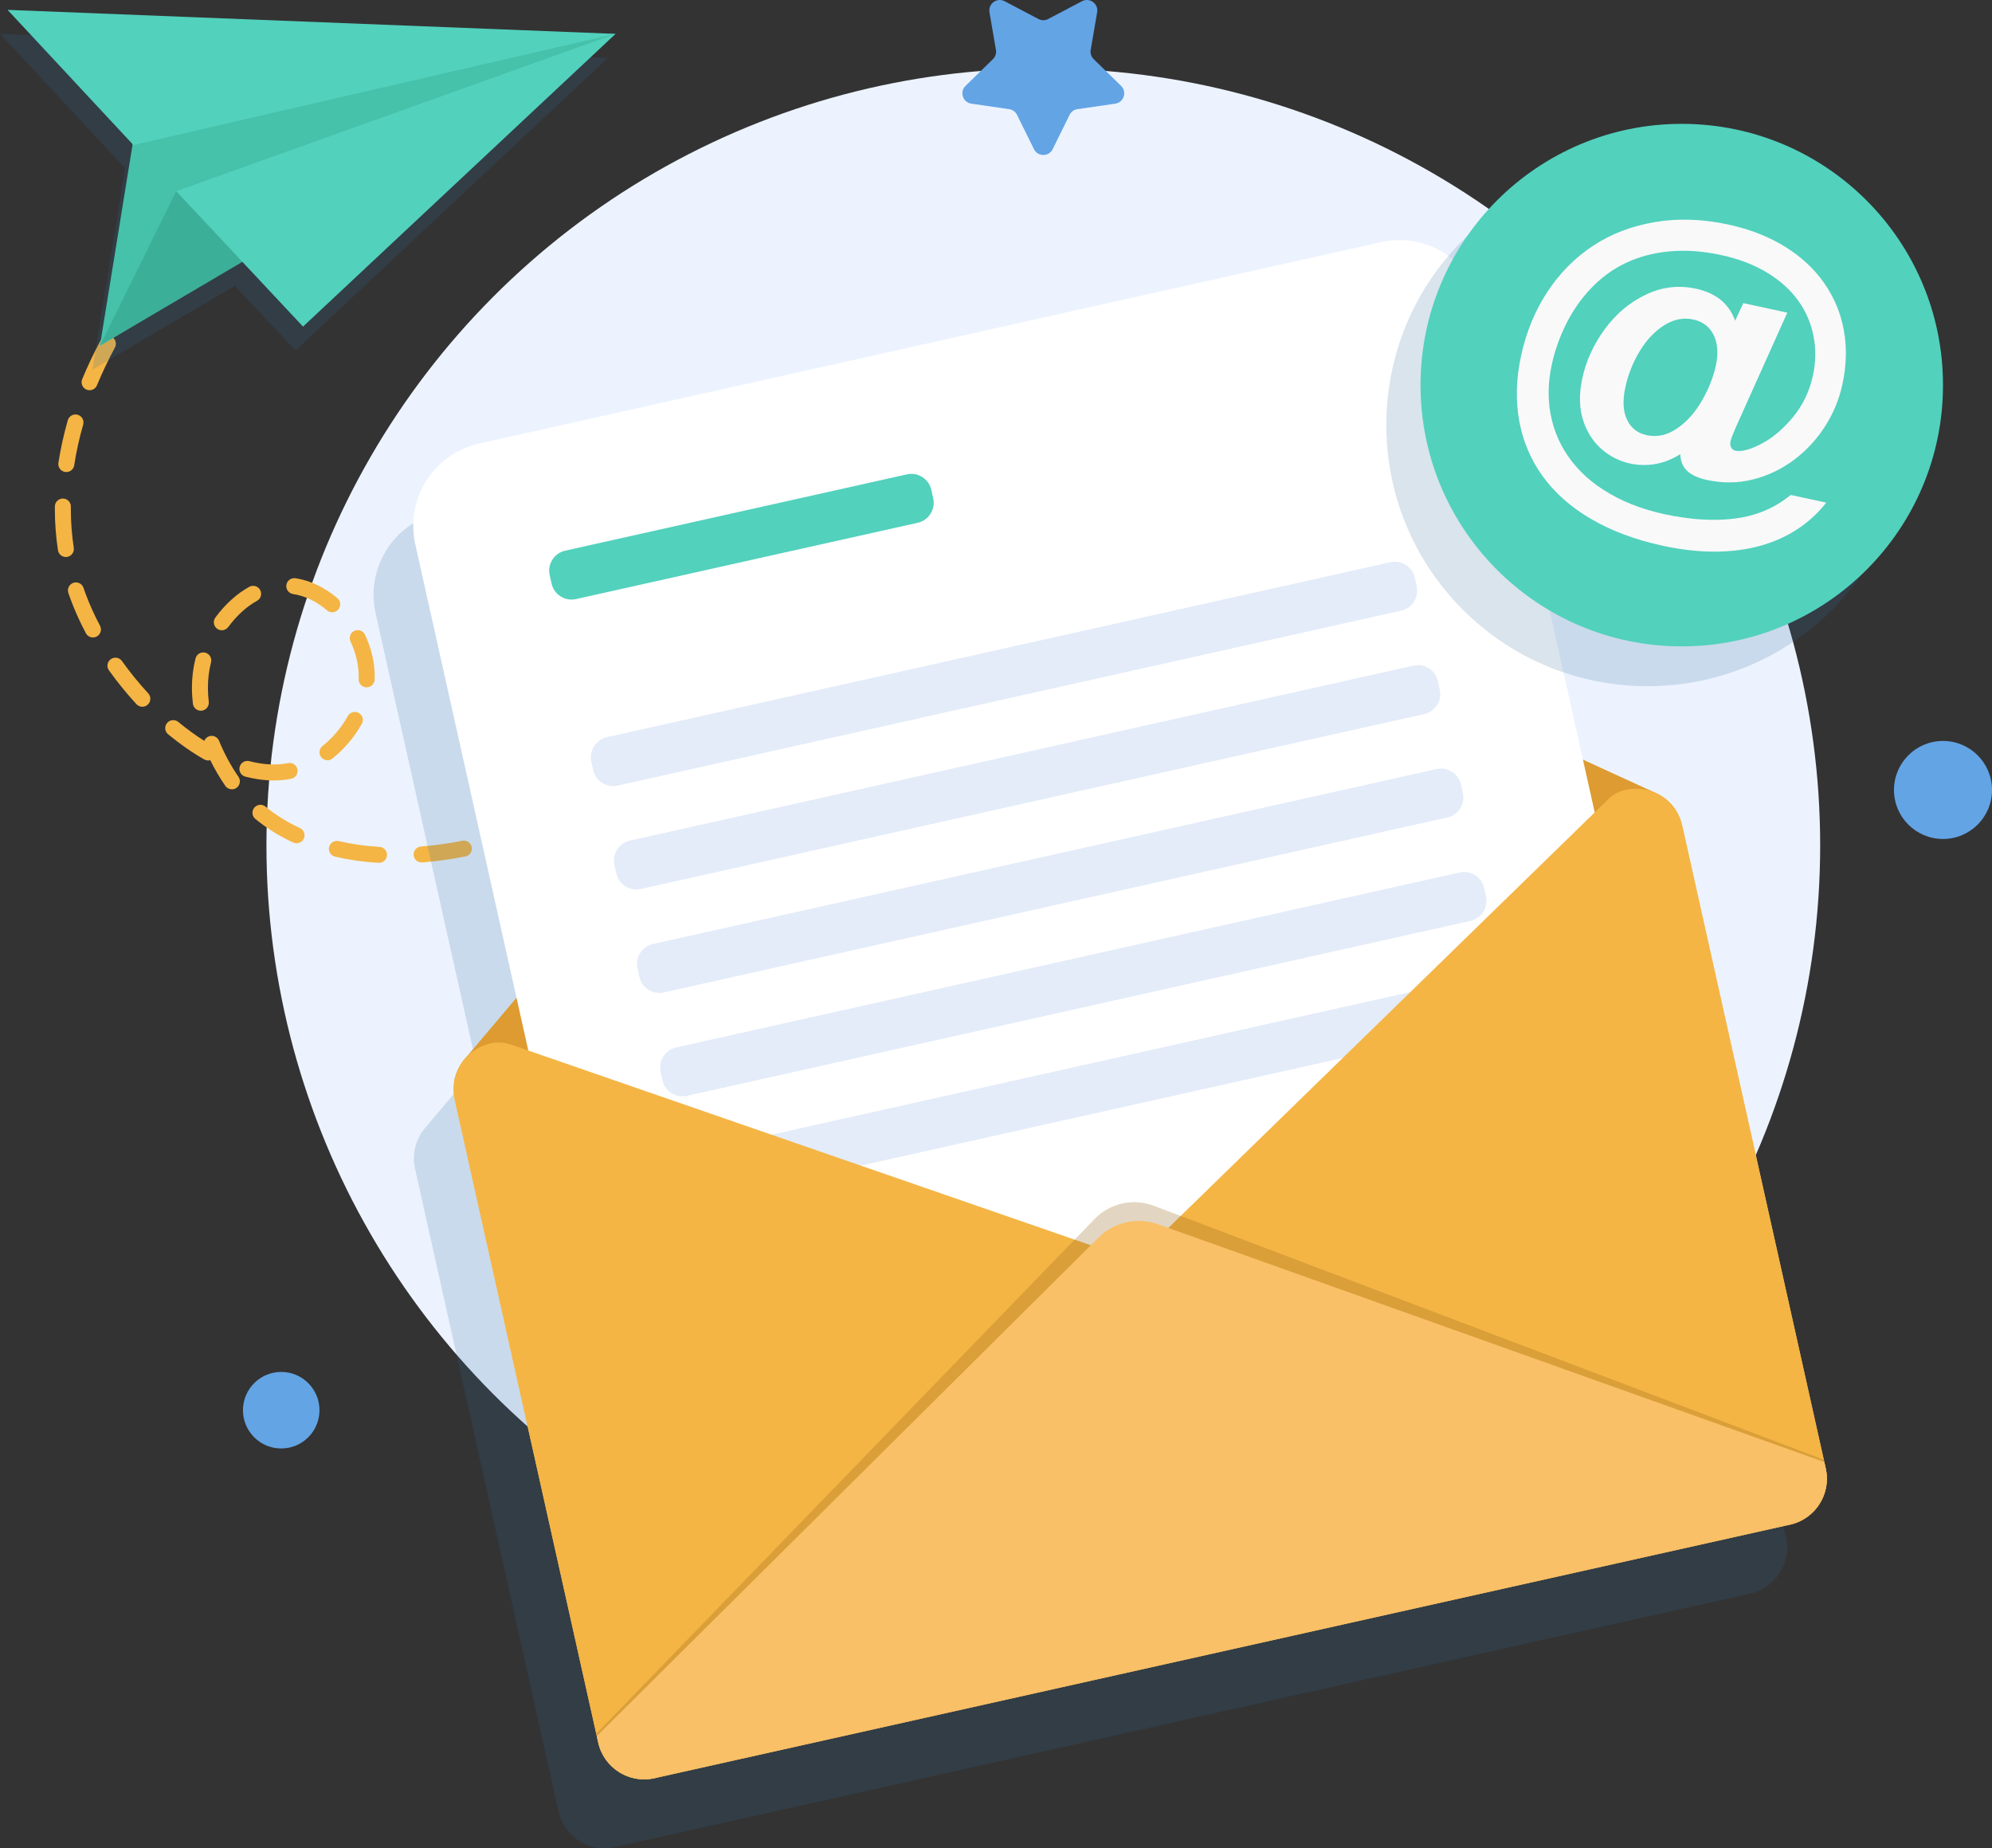
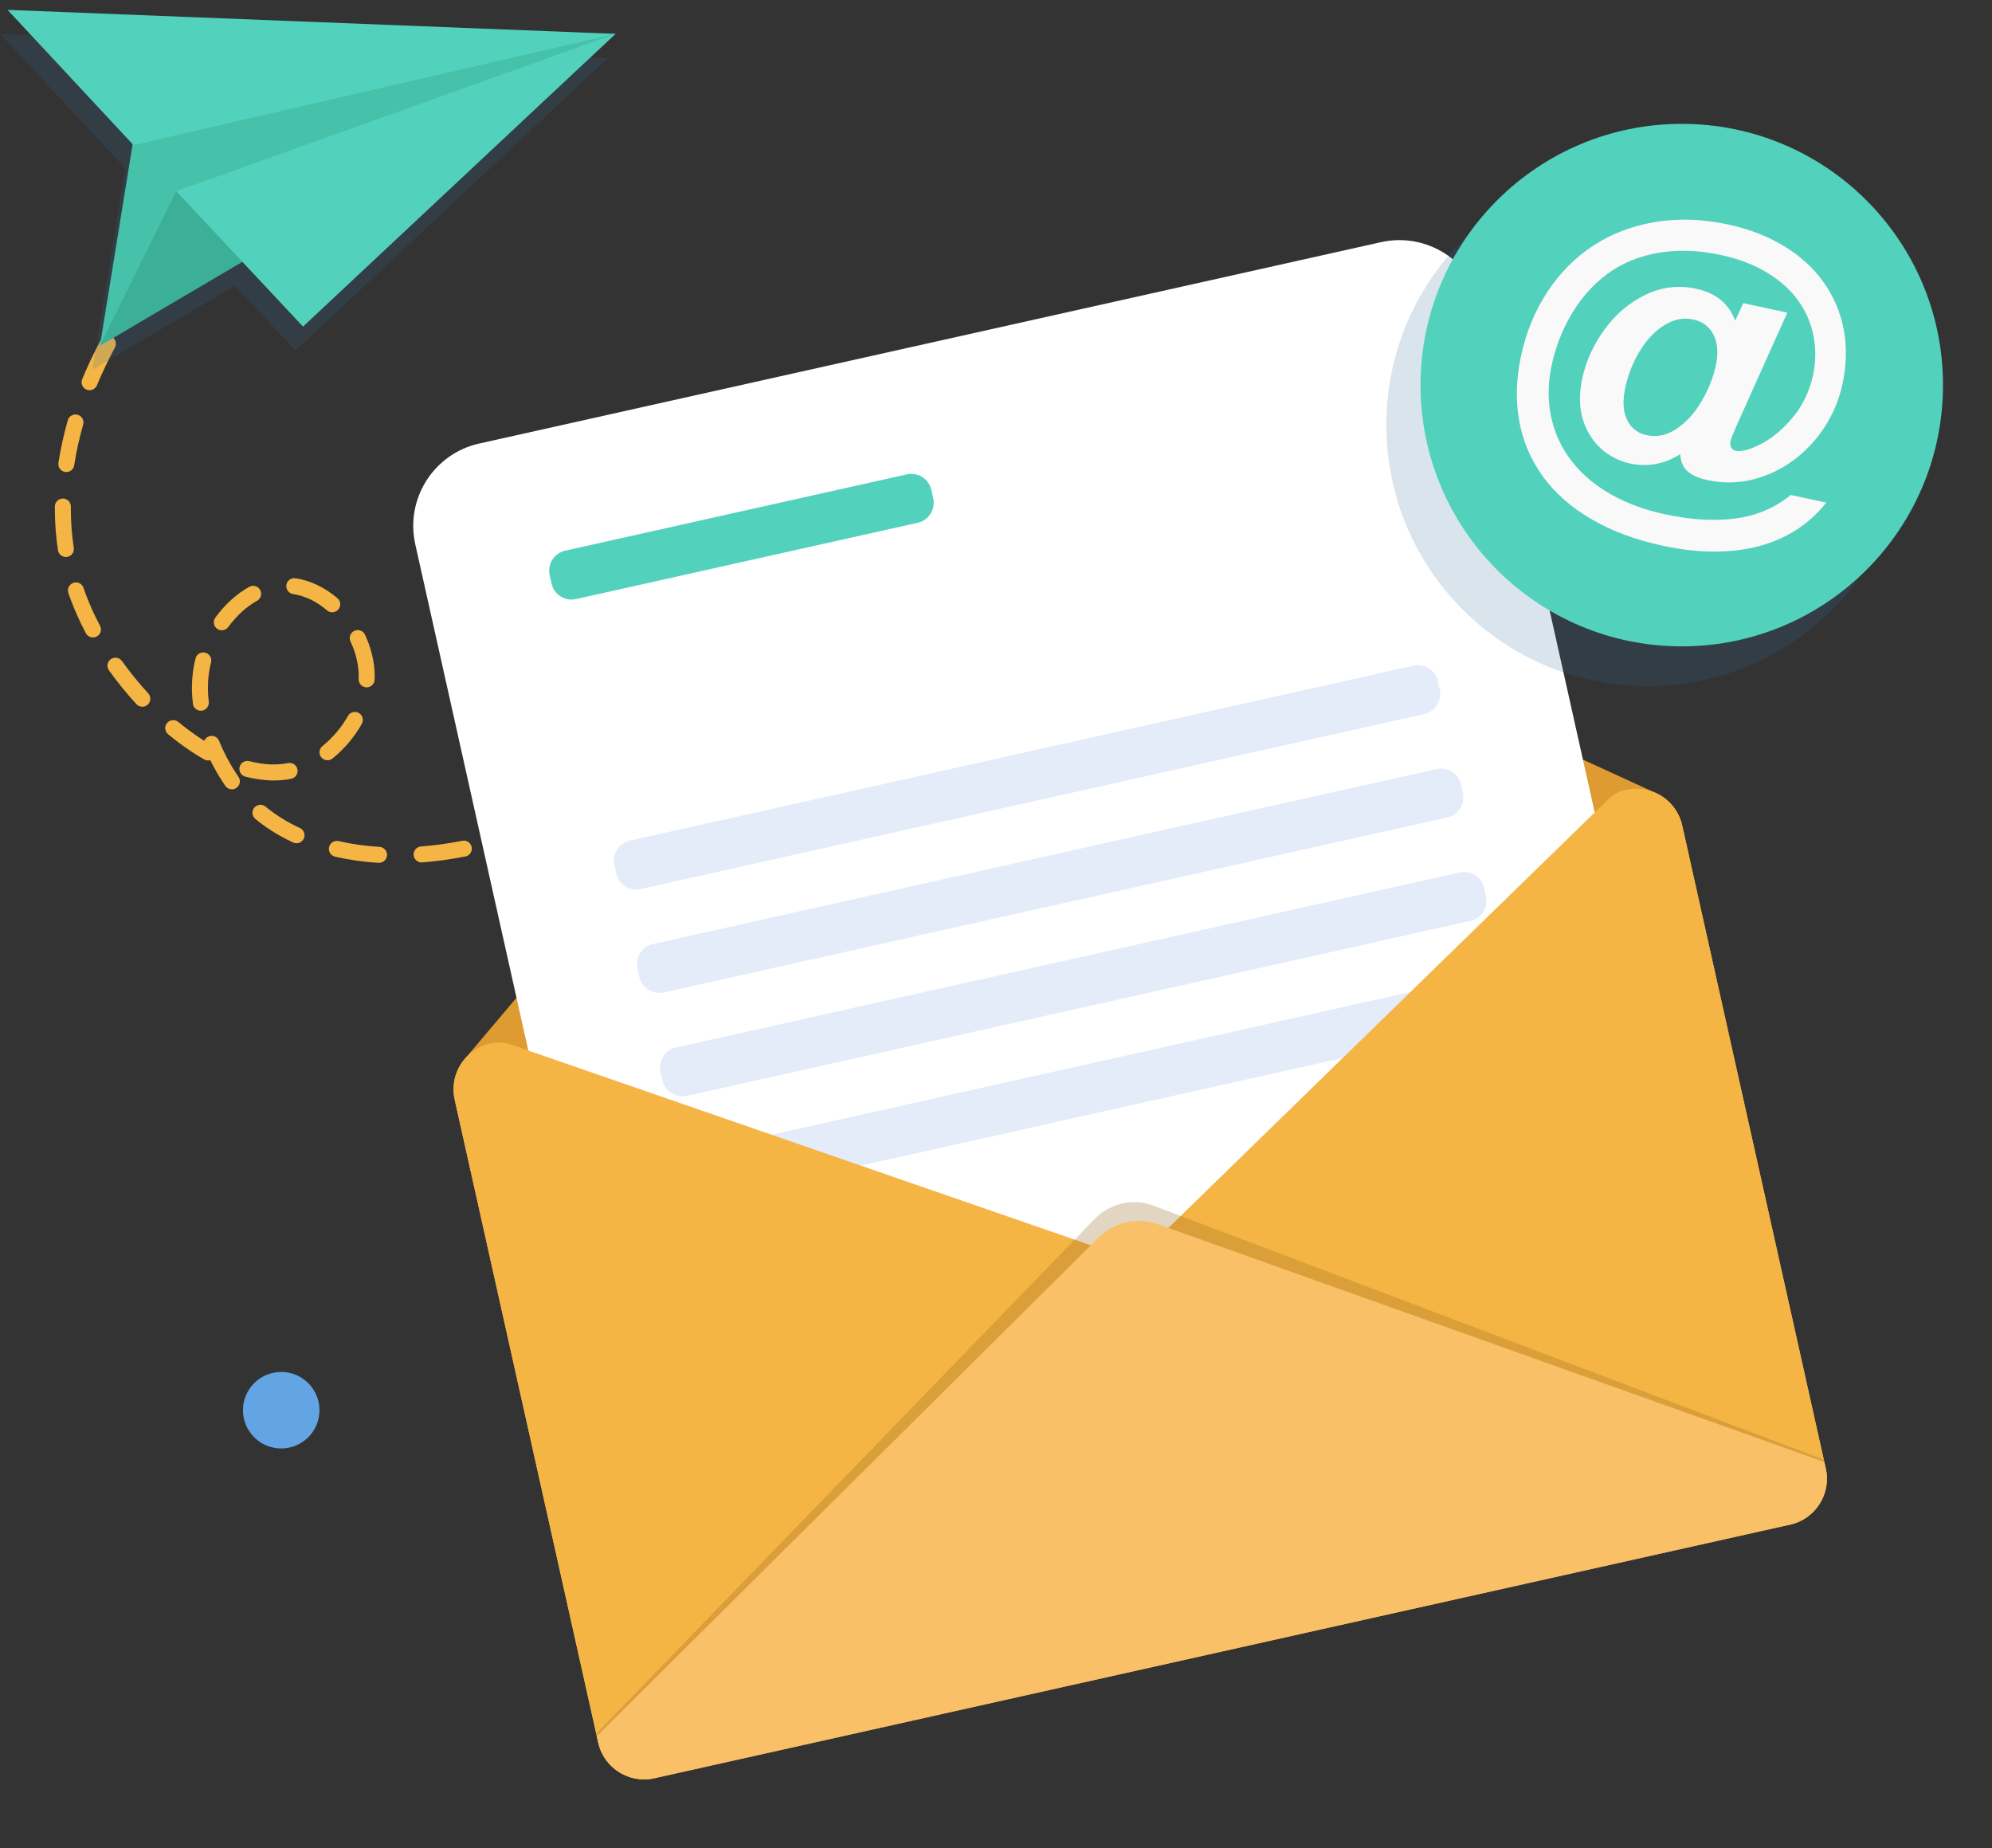
<svg xmlns="http://www.w3.org/2000/svg" viewBox="0 0 2599.15 2411.4">
  <rect x="0" y="0" width="2599.15" height="2411.4" fill="#333333" stroke="none" />
  <defs>
    <style>
      .cls-1 {
        fill: #dd9b31;
      }

      .cls-2 {
        fill: #ecf3fe;
      }

      .cls-3 {
        fill: #fff;
      }

      .cls-4 {
        fill: #52d1bd;
      }

      .cls-5 {
        isolation: isolate;
      }

      .cls-6 {
        fill: #f4b545;
      }

      .cls-7 {
        fill: #8e5f13;
        opacity: .25;
      }

      .cls-7, .cls-8 {
        mix-blend-mode: multiply;
      }

      .cls-9 {
        fill: #f9f9f9;
      }

      .cls-10 {
        fill: #63a4e5;
      }

      .cls-11 {
        fill: #46c1aa;
      }

      .cls-12 {
        fill: #f9c067;
      }

      .cls-13 {
        fill: #3caf99;
      }

      .cls-8 {
        fill: #306c9e;
        opacity: .18;
      }

      .cls-14 {
        fill: #e4ecf9;
      }
    </style>
  </defs>
  <g class="cls-5">
    <g id="Layer_1" data-name="Layer 1">
      <g>
        <circle class="cls-10" cx="366.93" cy="1839.81" r="49.92" />
-         <circle class="cls-10" cx="2535.2" cy="1030.61" r="63.95" />
        <g>
-           <circle class="cls-2" cx="1361.3" cy="1102.96" r="1013.65" />
          <path class="cls-6" d="m494.56,1125.73c-.21,0-.43,0-.64-.02-19.68-1.2-38.76-3.9-56.72-8.05-5.61-1.3-9.12-6.9-7.82-12.51,1.3-5.61,6.95-9.08,12.51-7.82,16.84,3.89,34.77,6.43,53.3,7.56,5.75.35,10.13,5.29,9.78,11.04-.34,5.54-4.93,9.8-10.4,9.8Zm55.56-.55c-5.4,0-9.98-4.16-10.39-9.64-.44-5.74,3.86-10.76,9.6-11.2,17.62-1.35,35.74-3.85,53.86-7.43,5.75-1.1,11.14,2.57,12.26,8.22,1.11,5.65-2.56,11.13-8.21,12.25-18.93,3.73-37.87,6.34-56.3,7.76-.27.02-.54.03-.81.03Zm108.99-21.25c-4.45,0-8.58-2.88-9.97-7.35-1.7-5.5,1.38-11.34,6.89-13.04,17.08-5.28,34.36-11.56,51.32-18.66,5.35-2.23,11.42.29,13.65,5.6,2.22,5.31-.28,11.42-5.6,13.65-17.59,7.35-35.49,13.86-53.21,19.34-1.02.32-2.07.47-3.08.47Zm-272.19-3.78c-1.46,0-2.95-.31-4.37-.96-18.2-8.42-34.81-18.76-49.35-30.76-4.45-3.66-5.08-10.24-1.41-14.68,3.65-4.44,10.22-5.09,14.68-1.41,13.16,10.85,28.25,20.24,44.83,27.91,5.23,2.42,7.5,8.62,5.09,13.85-1.77,3.81-5.54,6.06-9.48,6.06Zm-84.35-70.38c-3.31,0-6.57-1.58-8.59-4.51-7.24-10.5-13.88-21.85-19.61-33.49-2.57.71-5.41.43-7.91-1-15.73-8.95-31.57-19.99-47.08-32.8-4.45-3.67-5.07-10.25-1.4-14.68,3.66-4.45,10.24-5.07,14.68-1.4,11.21,9.26,22.57,17.52,33.89,24.64,1.02-2.52,3.03-4.64,5.75-5.74,5.34-2.15,11.42.42,13.58,5.76,6.56,16.21,15.3,32.43,25.27,46.88,3.27,4.74,2.07,11.24-2.67,14.51-1.81,1.25-3.87,1.85-5.91,1.85Zm54.56-11.55c-11.8,0-24.24-1.67-36.96-4.98-5.57-1.45-8.92-7.14-7.47-12.72,1.45-5.58,7.12-8.93,12.72-7.48,18.09,4.7,35.17,5.55,50.42,2.53,5.67-1.15,11.14,2.55,12.26,8.21,1.11,5.65-2.55,11.14-8.21,12.26-7.3,1.45-14.96,2.18-22.76,2.18Zm70.17-26.32c-3.04,0-6.06-1.33-8.12-3.88-3.62-4.48-2.92-11.05,1.56-14.67,13.47-10.88,24.94-24.43,33.16-39.2,2.81-5.04,9.16-6.84,14.19-4.04,5.03,2.81,6.83,9.16,4.03,14.19-9.52,17.08-22.75,32.73-38.27,45.27-1.94,1.56-4.25,2.32-6.55,2.32Zm-165.28-64.66c-5.21,0-9.72-3.9-10.34-9.2-.83-7.02-1.26-14.03-1.26-20.84,0-13.2,1.59-26.06,4.71-38.21,1.44-5.58,7.14-8.93,12.7-7.5,5.58,1.43,8.95,7.12,7.51,12.7-2.69,10.46-4.05,21.56-4.05,33.01,0,5.99.37,12.17,1.11,18.38.68,5.72-3.41,10.91-9.13,11.58-.42.05-.83.08-1.24.08Zm-76.3-5.18c-2.81,0-5.61-1.13-7.67-3.36-12.81-13.9-24.9-28.76-35.91-44.18-3.35-4.69-2.26-11.2,2.43-14.55,4.69-3.35,11.2-2.27,14.55,2.43,10.51,14.71,22.04,28.89,34.28,42.16,3.9,4.23,3.64,10.83-.6,14.74-2.01,1.85-4.54,2.76-7.07,2.76Zm292.69-25.31c-.14,0-.28,0-.43-.01-5.76-.23-10.23-5.08-10.01-10.84.05-1.19.07-2.39.07-3.58,0-2.11-.07-4.24-.21-6.38-.87-12.81-4.49-26.31-10.48-39.05-2.45-5.22-.21-11.43,5-13.88,5.22-2.43,11.42-.21,13.88,5,7.08,15.06,11.37,31.14,12.42,46.52.18,2.62.26,5.21.26,7.79,0,1.48-.03,2.95-.08,4.42-.23,5.61-4.85,10.01-10.42,10.01Zm-357.12-65.1c-3.74,0-7.34-2.01-9.22-5.54-7.99-15.05-14.8-30.22-20.25-45.08-.91-2.47-1.78-4.96-2.63-7.45-1.83-5.46,1.11-11.37,6.57-13.21,5.51-1.83,11.37,1.11,13.22,6.57.77,2.31,1.59,4.62,2.43,6.91,5.12,13.98,11.54,28.27,19.09,42.48,2.7,5.09.77,11.4-4.32,14.1-1.56.83-3.23,1.22-4.88,1.22Zm168.14-9.37c-2.15,0-4.32-.66-6.18-2.04-4.64-3.42-5.63-9.95-2.21-14.59,12.76-17.32,28.06-31.18,44.24-40.07,5.05-2.77,11.38-.94,14.17,4.11,2.77,5.05.93,11.39-4.12,14.17-13.55,7.45-26.52,19.26-37.5,34.17-2.04,2.77-5.2,4.24-8.4,4.24Zm144.05-23.47c-2.4,0-4.81-.83-6.78-2.51-13.55-11.61-28.86-18.97-44.28-21.29-5.7-.86-9.62-6.17-8.76-11.87.85-5.69,6.22-9.63,11.87-8.76,19.29,2.91,38.22,11.92,54.74,26.08,4.37,3.74,4.88,10.33,1.14,14.71-2.07,2.41-4.99,3.65-7.93,3.65Zm-347.54-72.11c-5.06,0-9.5-3.69-10.3-8.85-2.7-17.59-4.07-35.78-4.07-54.09l.02-3c.05-5.74,4.71-10.35,10.43-10.35h.08c5.76.04,10.39,4.75,10.35,10.51l-.02,2.84c0,17.25,1.29,34.38,3.83,50.92.88,5.69-3.04,11.02-8.72,11.89-.54.08-1.08.12-1.6.12Zm.61-110.83c-.53,0-1.06-.04-1.59-.12-5.7-.87-9.6-6.2-8.73-11.89,2.81-18.31,6.92-37.01,12.24-55.58,1.59-5.54,7.37-8.74,12.9-7.16,5.54,1.59,8.74,7.36,7.15,12.9-5.08,17.72-9.01,35.55-11.68,53-.79,5.16-5.23,8.85-10.3,8.85Zm30.32-106.76c-1.33,0-2.68-.26-3.98-.79-5.32-2.2-7.86-8.31-5.65-13.63,7.08-17.1,15.28-34.32,24.35-51.17,2.73-5.07,9.04-6.97,14.13-4.23,5.07,2.73,6.96,9.06,4.23,14.13-8.74,16.22-16.63,32.8-23.44,49.25-1.66,4.02-5.55,6.44-9.65,6.44Zm52.54-97.88c-1.98,0-3.99-.56-5.77-1.75-4.8-3.19-6.1-9.66-2.91-14.46,10.28-15.47,21.48-30.84,33.29-45.67,3.58-4.51,10.14-5.25,14.66-1.66,4.51,3.59,5.25,10.15,1.66,14.66-11.43,14.37-22.28,29.25-32.24,44.22-2.01,3.02-5.32,4.66-8.69,4.66Zm69.12-87.04c-2.55,0-5.11-.93-7.12-2.81-4.21-3.94-4.43-10.54-.5-14.75,9.39-10.04,19.29-20.05,29.45-29.75,4.16-3.97,10.76-3.84,14.75.34,3.98,4.16,3.83,10.77-.34,14.75-9.88,9.43-19.5,19.16-28.62,28.92-2.05,2.2-4.84,3.31-7.62,3.31Z" />
-           <path class="cls-8" d="m2331.91,2018.29c0-.08.01-.17.01-.24-.02-.1,0-.25-.03-.35,0-.71-.02-1.47-.08-2.18-.06-.75-.08-1.51-.2-2.25-.02-.3-.03-.6-.06-.96-.04-.19-.04-.4-.08-.59-.06-.5-.12-.99-.22-1.43-.06-.5-.12-.99-.23-1.48-.19-1.08-.37-2.11-.6-3.13l-.58-2.62s0,0,0,0l-1.95-8.72h0l-184.71-827.31c-.23-1.02-.51-2.08-.79-3.09-.16-.73-.38-1.49-.65-2.2-.24-.86-.54-1.71-.88-2.56-.26-.71-.52-1.42-.83-2.11-.26-.71-.56-1.35-.87-2.05-.4-.88-.79-1.71-1.24-2.58-.9-1.74-1.84-3.46-2.93-5.11-.01-.05-.07-.09-.08-.14-.69-1.02-1.37-2.04-2.1-3-2.59-3.6-5.56-6.87-8.86-9.75-.77-.7-1.58-1.38-2.44-2.05-1.87-1.52-3.81-2.88-5.82-4.11-.65-.41-1.31-.83-2-1.19-.88-.52-1.76-1.03-2.73-1.48-.12-.07-.29-.14-.45-.2l-3.64-1.69s-.01-.05-.05.01l-93.21-42.71-132.1-591.68c-13.25-59.32-72.07-96.67-131.39-83.43l-1176.63,262.71c-59.32,13.24-96.67,72.07-83.43,131.39l132.1,591.65-66.24,78.35-2.58,3.07c-.12.13-.25.26-.32.38-6.7,8.59-11.08,18.9-12.51,29.88-.9,6.93-.62,14.11.98,21.31l186.19,833.9.47,2.12s0,0,0,0l.58,2.63c.35,1.56.73,3.05,1.22,4.52.1.35.22.69.32,1.03.08.26.16.52.24.77.05.15.09.29.14.44,0,0,0,.01,0,.02.05.15.12.28.17.42.3.89.64,1.8.97,2.67.08.13.13.33.2.46.15.34.31.67.46,1,.16.36.32.71.48,1.06.08.19.16.37.25.56.07.16.16.33.23.49.45.93.93,1.86,1.42,2.79.11.19.22.36.33.55.22.38.44.76.67,1.14.24.41.47.85.73,1.24.61.94,1.24,1.92,1.85,2.8.02.03.05.06.08.1.44.62.92,1.19,1.38,1.79.2.26.37.56.57.81.58.79,1.27,1.56,1.9,2.33.1.11.21.22.31.33.14.16.3.32.45.48.41.45.8.9,1.25,1.34.18.18.38.32.56.5.77.78,1.53,1.55,2.34,2.29.17.15.31.33.49.48.8.74,1.65,1.41,2.5,2.07.41.33.83.67,1.25.99.61.47,1.23.94,1.83,1.35.25.18.53.31.78.48,1.17.8,2.37,1.55,3.59,2.27.39.23.77.45,1.16.68.5.27.98.57,1.48.83,1.99,1.04,4.03,1.99,6.13,2.8.35.14.71.24,1.06.37.52.19,1.04.4,1.56.57.83.28,1.65.55,2.48.83.56.15,1.13.26,1.69.4.63.16,1.26.31,1.9.45.62.14,1.23.29,1.86.41,1,.19,2.01.32,3.03.47.17.02.34.06.52.08.38.05.75.16,1.14.2.49.05,1.01.1,1.52.14.26.02.52.05.77.07.05,0,.1.01.15.01,1.3.12,2.58.14,3.86.16.36.02.68.05,1.03.02.16,0,.34-.02.5-.02.24,0,.48-.02.72-.03.79-.01,1.58-.01,2.37-.09.05,0,.12-.01.18-.01.2-.01.39-.03.59-.05.23-.02.45-.03.68-.06.48-.02.95-.09,1.42-.15.21-.02.42-.04.63-.06.16-.02.33-.02.49-.05.74-.12,1.53-.24,2.27-.35,1.08-.19,2.16-.38,3.23-.62l1478.36-330.08h0l3.3-.74c1.07-.24,2.13-.53,3.18-.81.72-.21,1.49-.43,2.2-.65.24-.05.42-.15.62-.19.33-.13.71-.26,1.04-.38.19-.04.38-.14.57-.18.42-.15.8-.28,1.18-.42.04-.06.08-.07.18-.09.46-.2.98-.42,1.44-.63.38-.14.8-.28,1.17-.47.07-.03.15-.07.22-.1.01,0,.02-.01.03-.01.52-.25,1.04-.5,1.55-.74,1.15-.56,2.3-1.13,3.43-1.79.04-.02.07-.05.12-.07.27-.15.53-.32.8-.48.34-.2.69-.4,1.02-.6.18-.09.41-.24.59-.34.19-.09.31-.22.49-.31.28-.17.5-.41.77-.59,2.36-1.57,4.62-3.26,6.73-5.12.05-.05.12-.08.17-.13.35-.28.68-.61,1.02-.94.35-.28.64-.55.93-.87.38-.34.75-.73,1.12-1.12.15-.14.32-.33.48-.51.17-.18.33-.36.5-.54.58-.61,1.14-1.25,1.7-1.84.07-.12.15-.23.24-.31.36-.42.69-.89,1.05-1.33.32-.4.64-.8.95-1.21.11-.15.23-.29.34-.44.08-.12.2-.25.28-.37.31-.42.62-.85.89-1.27.29-.32.51-.67.74-1.03.19-.3.37-.58.55-.87.2-.32.39-.64.59-.96.39-.62.79-1.24,1.14-1.89.37-.63.72-1.31,1.08-2,.2-.38.4-.77.59-1.16.53-1.04,1.01-2.09,1.51-3.15.15-.46.35-.91.54-1.39.12-.29.22-.59.33-.88.27-.72.56-1.44.79-2.18.21-.45.3-.93.46-1.38.15-.49.3-.93.45-1.43.15-.49.28-1.03.39-1.46.4-1.42.68-2.9.97-4.35-.02-.1.04-.26.06-.42.05-.47.15-.95.23-1.48.09-.53.16-1.11.24-1.68.03-.06.02-.11.01-.16.07-.47.09-.95.13-1.43.04-.44.09-.88.13-1.32.01-.22.04-.42.06-.64.03-.11.04-.26.02-.36.01-.61.07-1.29.07-1.96.02-.36.04-.72.01-1.07.03-.2,0-.41-.02-.61,0-.23.03-.45.02-.68Z" />
          <g>
            <path class="cls-12" d="m2194.96,1077.06l187.25,838.66c.23,1.02.41,2.05.6,3.13.11.49.17.98.23,1.48.1.44.16.93.22,1.43.04.19.04.4.08.59.03.35.04.65.06.96.11.74.13,1.5.2,2.25.06.7.07,1.46.08,2.18.03.35,0,.71-.02,1.08.05.24.07.54.03.81.03.35,0,.71-.01,1.07,0,.66-.06,1.34-.07,1.95.02.1,0,.25-.02.36-.1,1.15-.15,2.28-.32,3.39.01.05.02.1-.01.16-.08.58-.15,1.16-.24,1.68-.09.53-.18,1.01-.23,1.48-.02.16-.08.32-.06.42-.29,1.44-.57,2.93-.97,4.35-.11.43-.24.97-.39,1.46-.15.49-.3.93-.45,1.43-.16.44-.25.92-.46,1.38-.3.93-.65,1.88-1.01,2.78-.22.61-.46,1.12-.65,1.67-.59,1.25-1.13,2.49-1.77,3.71-.46.92-.93,1.79-1.41,2.61-.47.87-1,1.7-1.53,2.53-.21.41-.49.77-.75,1.19-.23.36-.45.71-.74,1.03-.26.42-.58.84-.89,1.27-.08.12-.2.25-.28.37-.74,1.03-1.54,2.03-2.35,2.97-.09.07-.16.19-.24.31-.66.71-1.31,1.46-2.01,2.18-.25.26-.45.51-.66.71-.37.39-.74.78-1.13,1.12-.29.32-.58.59-.93.87-.33.33-.67.66-1.01.94-2.37,2.16-4.95,4.11-7.67,5.84-.18.09-.31.22-.49.31-.18.09-.4.24-.59.34-.63.39-1.25.79-1.94,1.15-1.13.66-2.28,1.22-3.43,1.79-.6.29-1.2.57-1.8.86-.37.18-.79.33-1.17.46-.46.21-.98.42-1.44.63-.1.02-.15.03-.18.09-.38.13-.76.27-1.18.42-.19.04-.38.14-.57.18-.33.12-.71.26-1.04.38-.19.04-.38.14-.62.19-.72.21-1.49.43-2.2.65-1.06.29-2.12.57-3.18.81l-1481.67,330.81c-1.07.24-2.15.43-3.23.62-.74.12-1.53.24-2.27.35-.84.14-1.69.22-2.54.26-.5.06-.99.12-1.45.12-1.2.11-2.42.13-3.59.14-.35.03-.66,0-1.03-.03-1.28-.02-2.56-.04-3.86-.16-.78-.08-1.51-.12-2.24-.21-3.5-.39-6.98-1.1-10.35-2.03-.83-.27-1.65-.55-2.48-.82-.93-.3-1.88-.65-2.78-1.01-5.54-2.18-10.68-5.11-15.37-8.76-1.1-.83-2.17-1.71-3.19-2.65-3.5-3.1-6.62-6.58-9.32-10.47-.61-.88-1.23-1.87-1.85-2.8-.62-.93-1.15-1.94-1.73-2.93-.53-1-1.06-2.01-1.54-3.02-.47-.97-.88-1.89-1.3-2.87-.08-.13-.12-.33-.21-.46-.36-.94-.74-1.93-1.05-2.88-.06-.04-.08-.13-.1-.23-.27-.76-.48-1.47-.7-2.24-.48-1.47-.87-2.97-1.21-4.52l-187.25-838.66c-1.61-7.19-1.88-14.37-.98-21.3,1.43-10.98,5.81-21.29,12.51-29.88.08-.12.2-.25.32-.38l2.58-3.07c8.21-9.13,19.26-15.88,32.18-18.76l1481.67-330.81c1.46-.33,2.88-.59,4.32-.76.23-.1.53-.12.79-.13,1.38-.21,2.82-.37,4.18-.47.3-.02.65-.04.96-.06,1.21-.07,2.43-.08,3.61-.04.3-.02.6-.03.92,0,1.48.02,2.93.11,4.39.24,1.35.11,2.77.3,4.09.51,1.9.29,3.79.74,5.63,1.24,1.02.23,2.05.51,3.05.85,1.75.53,3.47,1.16,5.12,1.92.04-.06.05-.01.05-.01l3.64,1.69c.17.07.34.13.45.2.97.45,1.85.97,2.73,1.48.69.36,1.35.77,2,1.19,2.01,1.23,3.94,2.59,5.81,4.11.86.67,1.68,1.36,2.45,2.05,3.3,2.88,6.27,6.15,8.86,9.75.72.96,1.41,1.98,2.1,3,.01.05.07.09.08.13,1.08,1.65,2.03,3.37,2.93,5.11.45.87.84,1.7,1.24,2.58.31.7.61,1.34.87,2.05.31.7.57,1.4.83,2.11.34.84.63,1.69.88,2.56.26.71.48,1.47.64,2.2.28,1.01.56,2.07.79,3.09Z" />
            <path class="cls-1" d="m2186.79,1057.36l-1594.48,356c1.43-10.98,5.81-21.29,12.51-29.88.08-.12.2-.25.32-.38l2.58-3.07,613.52-725.69c18.03-21.37,48.1-28.08,73.51-16.41l863.87,395.83c.04-.06.05-.01.05-.01l3.64,1.69c.17.07.34.13.45.2.97.45,1.85.97,2.73,1.48.69.36,1.35.77,2,1.19,2.01,1.23,3.94,2.59,5.81,4.11.86.67,1.68,1.36,2.45,2.05,3.3,2.88,6.27,6.15,8.86,9.75.72.96,1.41,1.98,2.1,3,.01.05.07.09.08.13Z" />
            <g>
              <path class="cls-3" d="m2215.19,1661.9l-1391.45,310.67-281.89-1262.53c-13.24-59.32,24.11-118.14,83.43-131.39l1176.63-262.71c59.32-13.24,118.14,24.11,131.39,83.43l281.89,1262.53Z" />
-               <path class="cls-14" d="m1828.29,796.63l-1022.43,228.28c-14.32,3.2-28.66-5.9-31.86-20.23l-2.47-11.07c-3.2-14.32,5.91-28.66,20.23-31.86l1022.43-228.28c14.32-3.2,28.66,5.9,31.86,20.23l2.47,11.07c3.2,14.32-5.9,28.66-20.23,31.86Z" />
              <path class="cls-14" d="m1858.42,931.56l-1022.43,228.28c-14.32,3.2-28.66-5.9-31.86-20.23l-2.47-11.07c-3.2-14.32,5.91-28.66,20.23-31.86l1022.43-228.28c14.32-3.2,28.66,5.91,31.86,20.23l2.47,11.07c3.2,14.32-5.9,28.66-20.23,31.86Z" />
              <path class="cls-14" d="m1888.54,1066.49l-1022.43,228.28c-14.32,3.2-28.66-5.9-31.86-20.23l-2.47-11.07c-3.2-14.32,5.91-28.66,20.23-31.86l1022.43-228.28c14.32-3.2,28.66,5.9,31.86,20.23l2.47,11.07c3.2,14.32-5.9,28.66-20.23,31.86Z" />
              <path class="cls-14" d="m1918.67,1201.42l-1022.43,228.28c-14.32,3.2-28.66-5.91-31.86-20.23l-2.47-11.07c-3.2-14.32,5.91-28.66,20.23-31.86l1022.43-228.28c14.32-3.2,28.66,5.9,31.86,20.23l2.47,11.07c3.2,14.32-5.9,28.66-20.23,31.86Z" />
              <path class="cls-14" d="m1948.79,1336.35l-1022.43,228.28c-14.32,3.2-28.66-5.9-31.86-20.23l-2.47-11.07c-3.2-14.32,5.91-28.66,20.23-31.86l1022.43-228.28c14.32-3.2,28.66,5.9,31.86,20.23l2.47,11.07c3.2,14.32-5.9,28.66-20.23,31.86Z" />
              <path class="cls-4" d="m1197.44,682.02l-445.9,99.56c-14.32,3.2-28.66-5.9-31.86-20.23l-2.47-11.07c-3.2-14.32,5.91-28.66,20.23-31.86l445.9-99.56c14.32-3.2,28.66,5.9,31.86,20.23l2.47,11.07c3.2,14.32-5.9,28.66-20.23,31.86Z" />
            </g>
            <path class="cls-6" d="m1492.8,1697.68v.05c-1.76,3.05-4,6-6.73,8.65l-628.83,612.81-3.3.74c-6.07,1.36-12.1,1.78-17.97,1.31-.83-.07-1.66-.14-2.45-.22-10.31-1.17-20.08-4.95-28.38-10.85-.78-.54-1.58-1.13-2.38-1.76-2.33-1.77-4.52-3.79-6.58-5.93-.72-.71-1.34-1.43-2.01-2.15-.63-.78-1.31-1.54-1.9-2.33-5.55-7.02-9.65-15.34-11.73-24.67l-187.25-838.66c-1.61-7.19-1.88-14.37-.98-21.3,1.43-10.98,5.81-21.29,12.51-29.88.08-.12.2-.25.32-.38l2.58-3.07c8.21-9.13,19.26-15.88,32.18-18.76h0c8.96-2,18.29-1.47,26.97,1.53l59.59,20.61,671.62,232.44,25.26,8.74,48.2,16.68c3.59,1.24,6.88,2.95,9.78,4.96v.05c16.4,11.49,21.44,34.08,11.49,51.4Z" />
            <path class="cls-6" d="m2194.96,1077.06l187.25,838.66c.23,1.02.41,2.05.6,3.13.11.49.17.98.23,1.48.1.44.16.93.22,1.43.04.19.04.4.08.59.03.35.04.65.06.96.11.74.13,1.5.2,2.25.06.7.07,1.46.08,2.18.02.1,0,.25.03.35,0,.21,0,.46-.04.72.05.24.07.54.03.81.03.35,0,.71-.01,1.07,0,.66-.02,1.28-.07,1.95.02.1,0,.25-.02.36-.05,1.13-.15,2.28-.32,3.39.01.05.02.1-.01.16-.08.58-.11,1.1-.24,1.68-.05.47-.15.95-.23,1.48-.03.11-.04.26-.06.42-.29,1.44-.57,2.93-.97,4.35-.11.43-.24.97-.39,1.46-.15.49-.3.93-.45,1.43-.16.44-.25.92-.46,1.38-.3.93-.65,1.88-1.01,2.78-.22.61-.46,1.12-.65,1.67-.58,1.3-1.17,2.51-1.77,3.71-.46.92-.93,1.79-1.41,2.61-.47.87-1,1.7-1.53,2.53-.21.41-.49.77-.75,1.19-.23.36-.45.71-.74,1.03-.26.42-.58.84-.89,1.27-.08.12-.2.25-.28.37-.74,1.03-1.54,2.03-2.35,2.97-.09.07-.16.19-.24.31-.66.71-1.31,1.46-2.01,2.18-.25.26-.45.51-.66.71-.37.39-.74.78-1.13,1.12-.29.32-.58.59-.93.87-.33.33-.67.66-1.01.94-2.37,2.16-4.95,4.11-7.67,5.84-.18.09-.36.23-.49.31-.18.09-.4.24-.59.34-.63.39-1.25.79-1.94,1.15-1.13.66-2.28,1.22-3.43,1.79-.6.29-1.2.57-1.8.86-.37.18-.79.33-1.17.46-.46.21-.98.42-1.44.63l-.15.03c-.43.15-.84.34-1.22.48-.19.04-.38.14-.57.18-.33.12-.66.25-1.04.38-.19.04-.38.14-.62.19-.72.21-1.49.43-2.2.65-1.06.29-2.12.57-3.18.81l-3.3.74-829.76-287.15c-3.59-1.24-6.88-2.95-9.73-4.97v-.05c-16.45-11.48-21.47-33.97-11.49-51.4v-.05c1.71-3.03,3.96-5.99,6.68-8.63l36.48-35.59,19.14-18.66,509.02-496.04,46.17-44.98c5.91-5.76,13.31-9.76,21.37-11.56l1.38-.31c1.46-.33,2.88-.59,4.32-.76.23-.1.53-.12.79-.13,1.38-.21,2.82-.37,4.18-.47.3-.02.65-.04.96-.06,1.21-.07,2.43-.08,3.61-.04.3-.02.6-.03.92,0,1.48.02,2.93.11,4.39.24,1.35.11,2.77.3,4.09.51,1.9.29,3.79.74,5.63,1.24,1.02.23,2.05.51,3.05.85,1.75.53,3.47,1.16,5.12,1.92.04-.06.05-.01.05-.01l3.64,1.69c.17.07.34.13.45.2.97.45,1.85.97,2.73,1.48.69.36,1.35.77,2,1.19,2.01,1.23,3.94,2.59,5.81,4.11.86.67,1.68,1.36,2.45,2.05,3.3,2.88,6.27,6.15,8.86,9.75.72.96,1.41,1.98,2.1,3,.01.05.07.09.08.13,1.08,1.65,2.03,3.37,2.93,5.11.45.87.84,1.7,1.24,2.58.31.7.61,1.34.87,2.05.31.7.57,1.4.83,2.11.34.84.63,1.69.88,2.56.26.71.48,1.47.64,2.2.28,1.01.56,2.07.79,3.09Z" />
            <path class="cls-7" d="m2379.68,1904.36l1.95,8.72c7.72,34.59-12.88,68.63-46.02,76.03l-1481.67,330.81c-33.13,7.4-66.26-14.65-73.98-49.23l-1.95-8.72,650.14-671.55c20.18-20.85,50.31-27.58,77.44-17.29l874.09,331.24Z" />
            <path class="cls-12" d="m2380.34,1907.36l1.87,8.36c7.4,33.13-13.47,66-46.6,73.4l-1481.67,330.81c-33.13,7.4-66-13.47-73.4-46.6l-1.87-8.36,654.84-650.5c20.33-20.2,50.45-26.92,77.44-17.29l869.39,310.19Z" />
          </g>
          <circle class="cls-8" cx="2149.72" cy="554.42" r="340.85" transform="translate(237.6 1682.47) rotate(-45)" />
          <g>
            <circle class="cls-4" cx="2194.36" cy="502.43" r="340.85" />
            <path class="cls-9" d="m2264.01,418.41l10.66-22.95,57.39,12.41-66.75,148.71c-4.17,9.42-6.59,15.72-7.28,18.91-.72,3.33-.45,6.12.81,8.36,1.25,2.24,3.04,3.62,5.36,4.12,7.83,1.69,19.04-1.23,33.64-8.77,14.6-7.53,28.41-19.11,41.42-34.73,13.01-15.62,21.77-33.86,26.29-54.73,3.76-17.39,4.01-34.48.74-51.27-3.27-16.79-9.91-32.18-19.94-46.18-10.02-14-23.5-26.17-40.45-36.51-16.96-10.34-37.03-18.02-60.21-23.04-23.63-5.11-45.96-6.72-67-4.82-21.04,1.9-40.28,6.99-57.69,15.29-17.42,8.29-32.96,19.83-46.63,34.63-12.04,12.87-22.32,27.79-30.84,44.75-8.53,16.97-14.81,34.8-18.85,53.49-5.39,24.93-5.36,48.79.1,71.59,5.46,22.8,16.13,43.24,32.02,61.31,15.88,18.08,36.6,32.94,62.14,44.62,25.54,11.67,55.57,19.41,90.09,23.24,27.5,2.61,51.53,1.44,72.1-3.52,20.56-4.96,39.05-14.16,55.46-27.6l46.3,10.02c-10.89,13.88-23.7,25.59-38.43,35.15-14.74,9.56-31.12,16.74-49.15,21.57-18.03,4.82-37.6,7.23-58.68,7.22-21.08-.01-43.51-2.59-67.28-7.73-35.65-7.71-66.74-19.32-93.26-34.85-26.53-15.53-47.64-34.2-63.32-56.02-15.68-21.82-25.88-46.03-30.6-72.61-4.72-26.58-3.88-54.65,2.51-84.22,6.68-30.87,18.06-58.59,34.15-83.18,16.09-24.58,35.95-44.67,59.57-60.27,23.62-15.6,50.59-25.95,80.9-31.08,30.31-5.12,62.27-4.05,95.9,3.23,27.54,5.96,51.92,15.44,73.15,28.45,21.23,13.01,38.4,28.83,51.52,47.44,13.12,18.62,21.75,39.18,25.91,61.7,4.16,22.51,3.54,46.24-1.85,71.16-4.2,19.42-11.8,37.69-22.78,54.8-10.98,17.11-24.57,31.7-40.75,43.75-16.18,12.05-33.98,20.49-53.38,25.32-19.4,4.84-39.25,5.05-59.53.66-11.74-2.54-20.44-6.5-26.1-11.9-5.66-5.39-8.63-12.68-8.93-21.84-15.31,9.74-31.5,14.47-48.58,14.18-17.08-.28-32.62-5.24-46.62-14.86-14-9.63-24.13-22.93-30.39-39.91-6.27-16.98-7.03-36.41-2.3-58.29,4.92-22.75,14.66-44.09,29.2-64,14.55-19.91,32.37-34.94,53.45-45.1,21.08-10.15,43-12.77,65.75-7.85,26.08,5.64,43.1,19.57,51.04,41.76Zm-143.27,86.88c-3.76,17.39-3.02,31.5,2.22,42.35,5.24,10.84,13.73,17.54,25.47,20.07,13.62,2.95,26.79.1,39.5-8.52s23.54-20.66,32.5-36.09c8.95-15.43,15.1-30.9,18.46-46.41,1.66-7.68,2.25-14.8,1.77-21.35-.48-6.55-1.99-12.53-4.54-17.94-2.55-5.4-6.07-9.84-10.54-13.31-4.48-3.47-9.91-5.9-16.29-7.28-12.76-2.76-25.31-.28-37.68,7.44-12.37,7.71-23.02,18.91-31.95,33.59-8.94,14.68-15.25,30.49-18.92,47.45Z" />
          </g>
          <g>
            <polygon class="cls-8" points="793.37 75.49 0 44.18 163.2 219.44 120.53 482.38 306.44 372.94 385.54 457.4 793.37 75.49" />
            <g>
              <polygon class="cls-11" points="130.38 451.08 192.7 66.99 803.21 44.18 130.38 451.08" />
              <path class="cls-4" d="m174.15,189.32c3.24-.98,629.06-145.14,629.06-145.14L9.84,12.87l164.31,176.45Z" />
              <polygon class="cls-13" points="229.92 249.42 130.38 451.08 438.52 269.68 229.92 249.42" />
              <polygon class="cls-4" points="229.92 249.42 395.38 426.09 803.21 44.18 229.92 249.42" />
            </g>
          </g>
        </g>
-         <path class="cls-10" d="m1367.64,24.8l44.14-23.21c10-5.26,21.69,3.23,19.78,14.37l-8.43,49.15c-.76,4.42.71,8.93,3.92,12.07l35.71,34.81c8.09,7.89,3.63,21.63-7.55,23.25l-49.35,7.17c-4.44.65-8.28,3.43-10.26,7.46l-22.07,44.72c-5,10.13-19.45,10.13-24.45,0l-22.07-44.72c-1.99-4.02-5.82-6.81-10.26-7.46l-49.35-7.17c-11.18-1.62-15.65-15.37-7.55-23.25l35.71-34.81c3.21-3.13,4.68-7.64,3.92-12.07l-8.43-49.15c-1.91-11.14,9.78-19.63,19.78-14.37l44.14,23.21c3.97,2.09,8.72,2.09,12.69,0Z" />
      </g>
    </g>
  </g>
</svg>